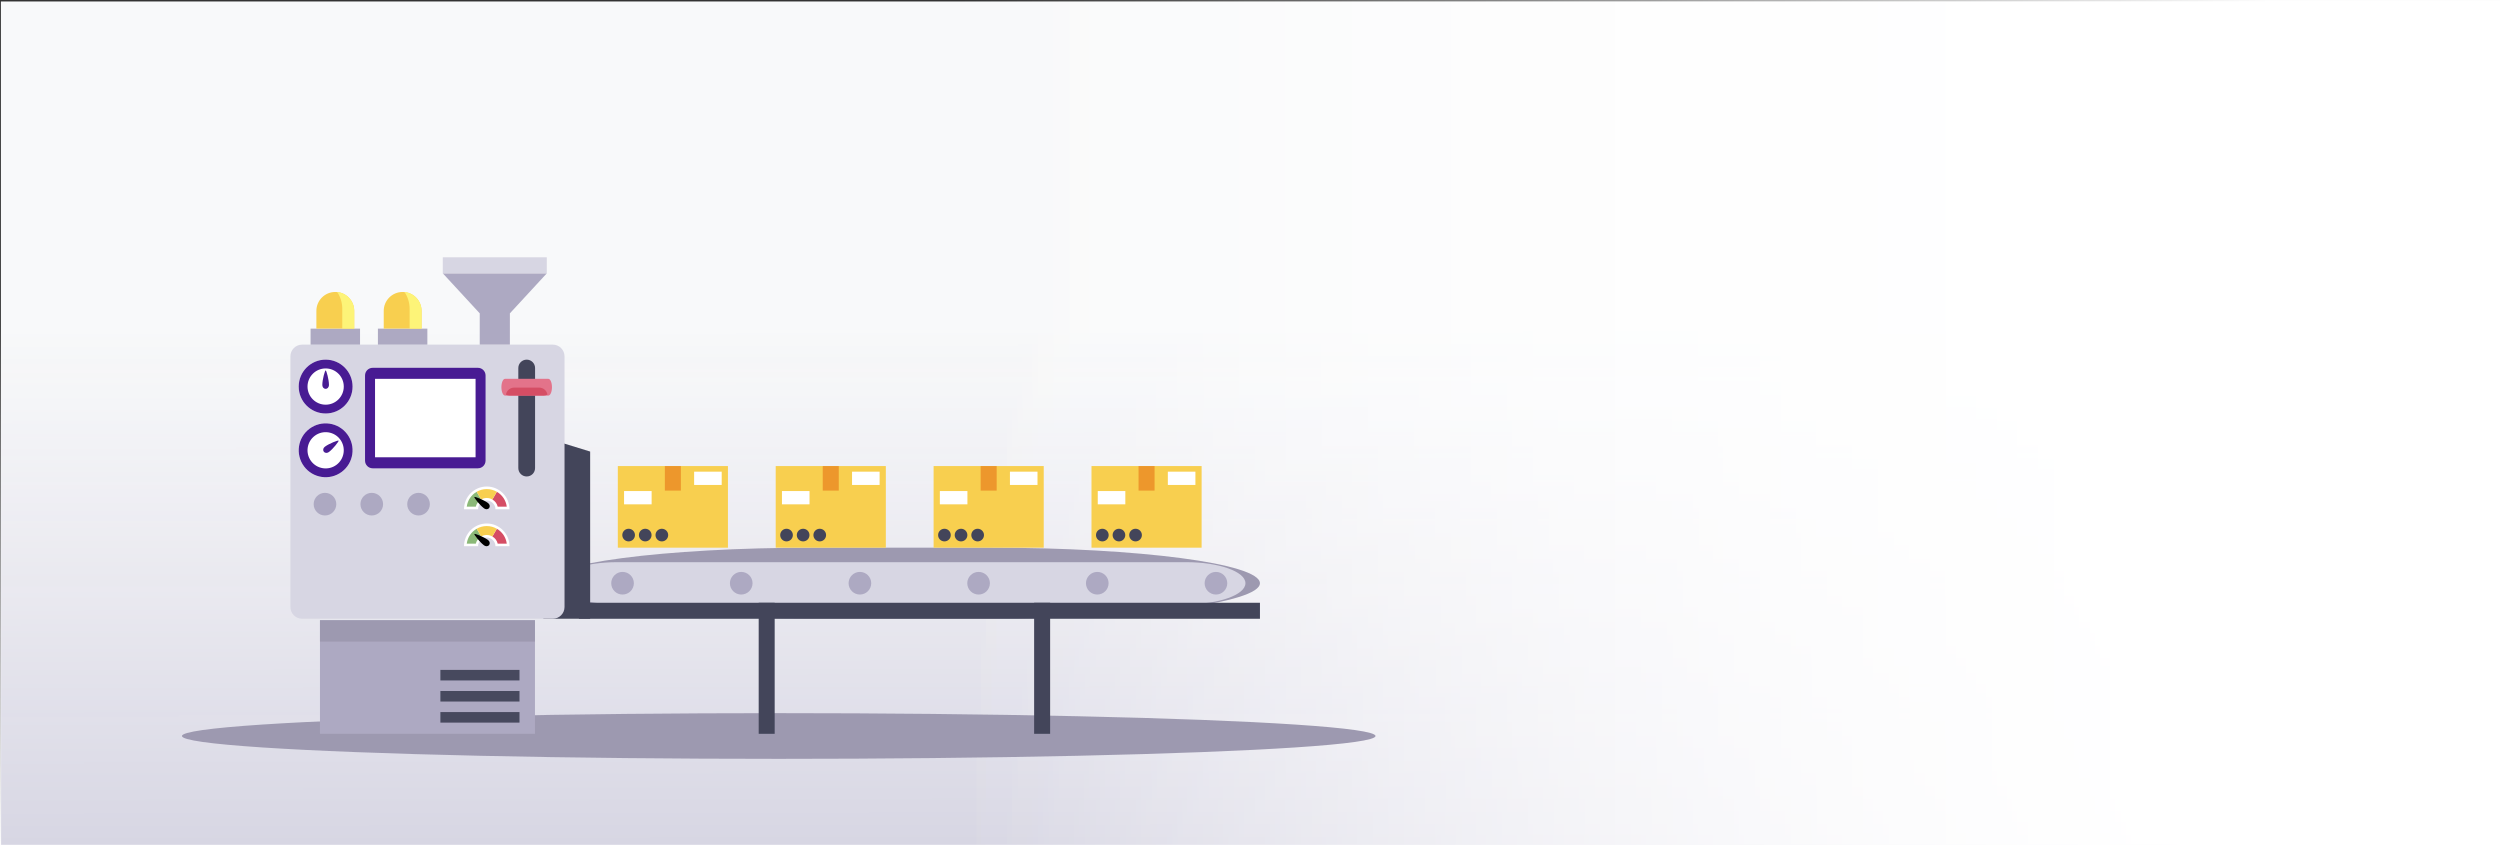
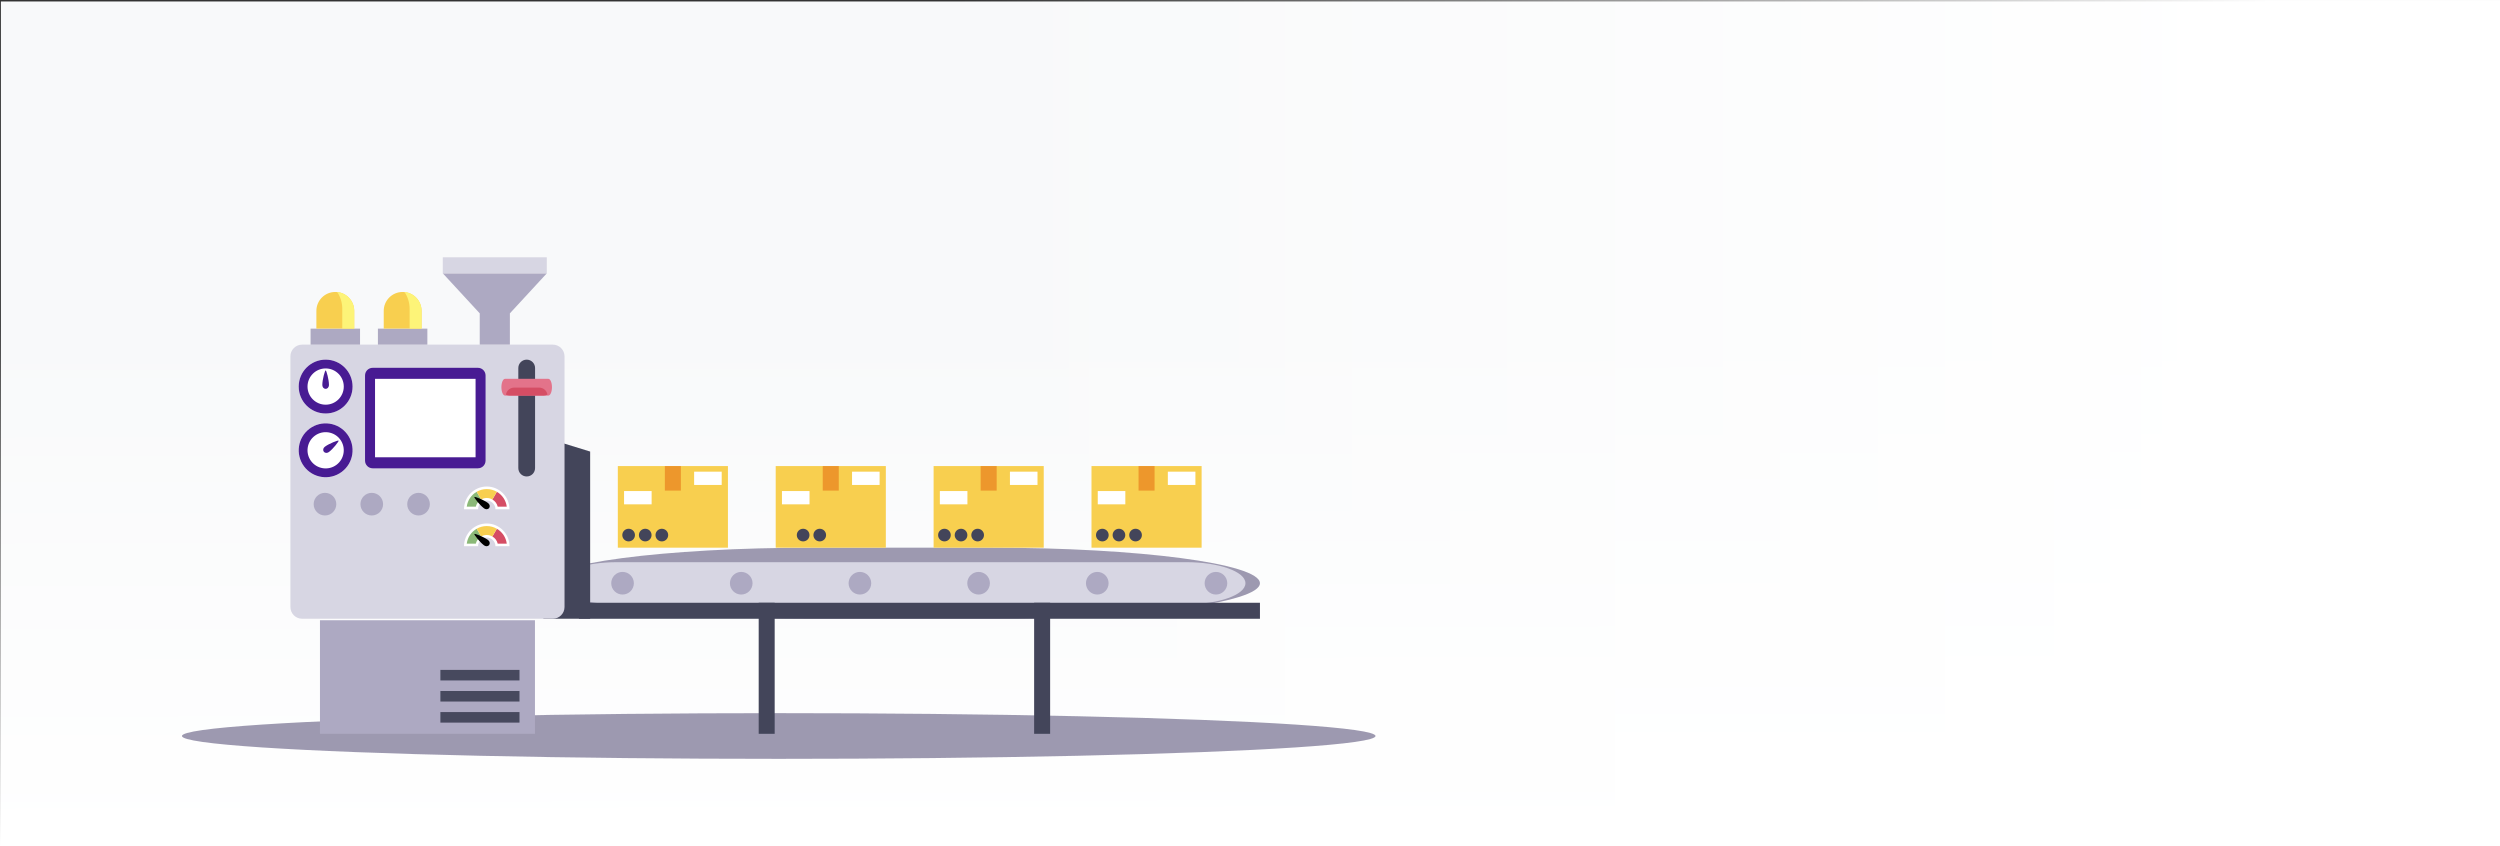
<svg xmlns="http://www.w3.org/2000/svg" xmlns:xlink="http://www.w3.org/1999/xlink" xml:space="preserve" width="1920px" height="650px" version="1.1" style="shape-rendering:geometricPrecision; text-rendering:geometricPrecision; image-rendering:optimizeQuality; fill-rule:evenodd; clip-rule:evenodd" viewBox="0 0 1920 650">
  <rect x="0" y="0" width="1920" height="650" fill="#333333" stroke="none" />
  <defs>
    <style type="text/css">
   
    .fil3 {fill:none}
    .fil14 {fill:black}
    .fil7 {fill:#43455A}
    .fil16 {fill:#47495E}
    .fil8 {fill:#481B93}
    .fil12 {fill:#8BB978}
    .fil6 {fill:#9D99B0}
    .fil11 {fill:#ADA9C2}
    .fil10 {fill:#D54D64}
    .fil2 {fill:#D7D6E3}
    .fil9 {fill:#E3738A}
    .fil17 {fill:#ED972C}
    .fil13 {fill:#F8CF4F}
    .fil0 {fill:#F8F9FA}
    .fil15 {fill:#FDF478}
    .fil5 {fill:white}
    .fil4 {fill:url(#id6)}
    .fil1 {fill:url(#id7)}
   
  </style>
    <clipPath id="id0">
      <path d="M0 650l1920 0 0 -650 -1920 0 0 650z" />
    </clipPath>
    <mask id="id1">
      <linearGradient id="id2" gradientUnits="userSpaceOnUse" x1="1240.26" y1="646.73" x2="1239.6" y2="248.92">
        <stop offset="0" style="stop-opacity:1; stop-color:white" />
        <stop offset="1" style="stop-opacity:0; stop-color:white" />
      </linearGradient>
      <rect style="fill:url(#id2)" x="0.24" y="0.68" width="1919.52" height="648.63" />
    </mask>
    <clipPath id="id3">
      <path d="M0 650l1920 0 0 -649.99 -1920 0 0 649.99z" />
    </clipPath>
    <mask id="id4">
      <linearGradient id="id5" gradientUnits="userSpaceOnUse" x1="1744.87" y1="230.44" x2="735.66" y2="230.44">
        <stop offset="0" style="stop-opacity:1; stop-color:white" />
        <stop offset="1" style="stop-opacity:0; stop-color:white" />
      </linearGradient>
-       <rect style="fill:url(#id5)" x="0.24" y="0.69" width="1919.52" height="648.62" />
    </mask>
    <linearGradient id="id6" gradientUnits="userSpaceOnUse" x1="1745.43" y1="230.11" x2="735.5" y2="230.11">
      <stop offset="0" style="stop-opacity:1; stop-color:white" />
      <stop offset="1" style="stop-opacity:0; stop-color:white" />
    </linearGradient>
    <linearGradient id="id7" gradientUnits="userSpaceOnUse" xlink:href="#id6" x1="1240.46" y1="647.86" x2="1239.8" y2="248.65">
  </linearGradient>
  </defs>
  <g id="Layer_x0020_1">
    <path class="fil0" d="M0.69 648.86c639.54,0 1279.08,0 1918.62,0l0 -647.73c-639.54,0 -1279.08,0 -1918.62,0l0 647.73z" />
    <polygon class="fil1" points="0,650 1920,650 1920,0 0,0 " />
    <g style="clip-path:url(#id0)">
      <g id="_1700392862272">
-         <path id="_1" class="fil2" style="mask:url(#id1)" d="M0.69 648.86c0,-215.91 0,-431.82 0,-647.73l1918.62 0c0,215.91 0,431.82 0,647.73l-1918.62 0z" />
+         <path id="_1" class="fil2" style="mask:url(#id1)" d="M0.69 648.86c0,-215.91 0,-431.82 0,-647.73c0,215.91 0,431.82 0,647.73l-1918.62 0z" />
      </g>
    </g>
    <polygon class="fil3" points="0,650 1920,650 1920,0 0,0 " />
    <polygon class="fil4" points="0,650 1920,650 1920,0.01 0,0.01 " />
    <g style="clip-path:url(#id3)">
      <g id="_1700392862368">
        <path id="_1_0" class="fil5" style="mask:url(#id4)" d="M1919.31 648.86c-639.54,0 -1279.08,0 -1918.62,0l0 -647.72c639.54,0 1279.08,0 1918.62,0l0 647.72z" />
      </g>
    </g>
    <polygon class="fil3" points="0,650 1920,650 1920,0.01 0,0.01 " />
    <g id="_1700392838560">
      <ellipse class="fil6" cx="598.06" cy="565.25" rx="458.32" ry="17.55" />
      <path class="fil6" d="M624.31 420.62l136.31 0c114.31,0 207.01,12.22 207.01,27.29l0 0.01c0,15.07 -92.7,27.29 -207.01,27.29l-136.31 0c-114.31,0 -207.01,-12.22 -207.01,-27.29l0 -0.01c0,-15.07 92.7,-27.29 207.01,-27.29z" />
      <path class="fil2" d="M473.95 431.75l437.05 0c25.13,0 45.5,7.24 45.5,16.16l0 0c0,8.92 -20.37,16.16 -45.5,16.16l-437.05 0c-25.13,0 -45.5,-7.24 -45.5,-16.16l0 0c0,-8.92 20.37,-16.16 45.5,-16.16z" />
      <polygon class="fil7" points="453.24,346.79 417.3,335.73 417.3,475.21 453.24,475.21 " />
      <path class="fil2" d="M232.05 264.67l192.48 0c4.99,0 9.03,4.04 9.03,9.02l0 192.49c0,4.98 -4.04,9.02 -9.03,9.02l-192.48 0c-4.98,0 -9.02,-4.04 -9.02,-9.02l0 -192.49c0,-4.98 4.04,-9.02 9.02,-9.02z" />
      <path class="fil5" d="M250.1 276.2c11.42,0 20.67,9.26 20.67,20.68 0,11.42 -9.25,20.68 -20.67,20.68 -11.43,0 -20.69,-9.26 -20.69,-20.68 0,-11.42 9.26,-20.68 20.69,-20.68z" />
      <path class="fil8" d="M250.1 276.2c11.42,0 20.67,9.26 20.67,20.68 0,11.42 -9.25,20.68 -20.67,20.68 -11.43,0 -20.69,-9.26 -20.69,-20.68 0,-11.42 9.26,-20.68 20.69,-20.68zm0 6.76c7.68,0 13.92,6.23 13.92,13.92 0,7.69 -6.24,13.92 -13.92,13.92 -7.69,0 -13.93,-6.23 -13.93,-13.92 0,-7.69 6.24,-13.92 13.93,-13.92z" />
      <path class="fil8" d="M250.1 284.45c0.59,0 2.54,7.21 2.54,11.04 0,4.21 -5.09,4.21 -5.09,0 0,-3.83 1.96,-11.04 2.55,-11.04l0 0z" />
      <path class="fil5" d="M250.1 325.14c11.42,0 20.67,9.26 20.67,20.69 0,11.42 -9.25,20.67 -20.67,20.67 -11.43,0 -20.69,-9.25 -20.69,-20.67 0,-11.43 9.26,-20.69 20.69,-20.69z" />
      <path class="fil8" d="M266.68 333.47c6.82,9.15 4.93,22.12 -4.23,28.94 -9.16,6.82 -22.12,4.93 -28.94,-4.23 -6.82,-9.16 -4.93,-22.12 4.23,-28.94 9.15,-6.82 22.12,-4.93 28.94,4.23l0 0zm-5.42 4.03c4.59,6.18 3.31,14.9 -2.85,19.49 -6.16,4.59 -14.88,3.31 -19.48,-2.85 -4.59,-6.16 -3.32,-14.88 2.84,-19.48 6.18,-4.59 14.9,-3.32 19.49,2.84l0 0z" />
      <path class="fil8" d="M260.06 338.4c0.35,0.47 -4.26,6.35 -7.33,8.64 -3.38,2.51 -6.43,-1.57 -3.04,-4.09 3.07,-2.29 10.02,-5.02 10.37,-4.55z" />
      <path class="fil8" d="M286.23 282.48l80.8 0c3.25,0 5.88,2.63 5.88,5.87l0 65.43c0,3.24 -2.63,5.88 -5.88,5.88l-80.8 0c-3.25,0 -5.88,-2.64 -5.88,-5.88l0 -65.43c0,-3.24 2.63,-5.87 5.88,-5.87z" />
      <rect class="fil5" x="288.03" y="290.95" width="77.21" height="60.24" />
      <path class="fil7" d="M404.49 276.2l0.01 0c3.55,0 6.44,2.88 6.44,6.43l-0.01 76.87c0.01,3.55 -2.88,6.43 -6.43,6.43l-0.01 0c-3.55,0 -6.43,-2.88 -6.43,-6.43l0 -76.87c0,-3.55 2.88,-6.43 6.43,-6.43z" />
      <g>
        <path class="fil9" d="M423.91 297.37l0 0c0,3.55 -1.25,6.44 -2.79,6.44l-33.26 0c-1.53,0 -2.78,-2.89 -2.78,-6.44l0 0c0,-3.55 1.25,-6.43 2.78,-6.43l33.26 0c1.54,0 2.79,2.88 2.79,6.43z" />
        <path class="fil10" d="M420.44 303.08c-0.89,0.46 -1.89,0.73 -2.96,0.73l-25.97 0c-1.07,0 -2.07,-0.27 -2.96,-0.73 0.49,-3.05 3.16,-5.41 6.35,-5.41l19.19 0c3.19,0 5.86,2.36 6.35,5.41l0 0z" />
      </g>
      <path class="fil11" d="M249.58 378.5c4.81,0 8.7,3.89 8.7,8.69 0,4.81 -3.89,8.7 -8.7,8.7 -4.8,0 -8.69,-3.89 -8.69,-8.7 0,-4.8 3.89,-8.69 8.69,-8.69zm35.93 0c4.8,0 8.7,3.89 8.7,8.69 0,4.81 -3.9,8.7 -8.7,8.7 -4.8,0 -8.69,-3.89 -8.69,-8.7 0,-4.8 3.89,-8.69 8.69,-8.69zm35.93 0c4.79,0 8.69,3.89 8.69,8.69 0,4.81 -3.9,8.7 -8.69,8.7 -4.81,0 -8.7,-3.89 -8.7,-8.7 0,-4.8 3.89,-8.69 8.7,-8.69z" />
      <path class="fil5" d="M373.82 373.64c9.65,0 17.46,7.81 17.46,17.45l-10.79 0c0,-3.68 -2.98,-6.66 -6.67,-6.66 -3.67,0 -6.66,2.98 -6.66,6.66l-10.79 0c0,-9.64 7.81,-17.45 17.45,-17.45z" />
      <path class="fil10" d="M378.14 383.62c2.04,1.17 3.55,3.15 4.1,5.5l6.95 0c-0.62,-4.89 -3.53,-9.07 -7.61,-11.43l-3.44 5.93z" />
      <path class="fil12" d="M358.47 389.12l6.95 0c0.55,-2.35 2.06,-4.33 4.1,-5.5l-3.44 -5.93c-4.08,2.36 -6.99,6.54 -7.61,11.43z" />
      <path class="fil13" d="M369.52 383.62c1.26,-0.74 2.74,-1.16 4.3,-1.16 1.58,0 3.06,0.42 4.32,1.16l3.44 -5.93c-2.28,-1.32 -4.93,-2.08 -7.76,-2.08 -2.81,0 -5.46,0.76 -7.74,2.08l3.44 5.93 0 0z" />
      <path class="fil5" d="M373.82 402.04c9.65,0 17.46,7.81 17.46,17.45l-10.79 0c0,-3.67 -2.98,-6.66 -6.67,-6.66 -3.67,0 -6.66,2.99 -6.66,6.66l-10.79 0c0,-9.64 7.81,-17.45 17.45,-17.45z" />
      <path class="fil10" d="M378.14 412.02c2.04,1.17 3.55,3.15 4.1,5.51l6.95 0c-0.62,-4.9 -3.53,-9.08 -7.61,-11.44l-3.44 5.93 0 0z" />
      <path class="fil12" d="M358.47 417.53l6.95 0c0.55,-2.36 2.06,-4.34 4.1,-5.51l-3.44 -5.93c-4.08,2.36 -6.99,6.54 -7.61,11.44l0 0z" />
      <path class="fil13" d="M369.52 412.02c1.26,-0.74 2.74,-1.15 4.3,-1.15 1.58,0 3.06,0.41 4.32,1.15l3.44 -5.93c-2.28,-1.32 -4.93,-2.08 -7.76,-2.08 -2.81,0 -5.46,0.76 -7.74,2.08l3.44 5.93 0 0z" />
      <path class="fil14" d="M364.28 410.07c-0.36,0.47 4.25,6.35 7.32,8.64 3.39,2.52 6.43,-1.57 3.05,-4.09 -3.08,-2.29 -10.02,-5.03 -10.37,-4.55z" />
      <path class="fil14" d="M364.28 381.67c-0.36,0.47 4.25,6.35 7.32,8.63 3.39,2.53 6.43,-1.56 3.05,-4.08 -3.08,-2.29 -10.02,-5.03 -10.37,-4.55z" />
      <rect class="fil11" x="238.52" y="252.39" width="37.99" height="12.29" />
      <rect class="fil11" x="290.23" y="252.39" width="37.99" height="12.29" />
      <path class="fil13" d="M309.23 224.23c8.02,0 14.52,6.5 14.52,14.52l0 13.64 -29.05 0 0 -13.64c0,-8.02 6.5,-14.52 14.53,-14.52z" />
      <path class="fil13" d="M257.51 224.23c8.02,0 14.53,6.5 14.53,14.52l0 13.64 -29.06 0 0 -13.64c0,-8.02 6.51,-14.52 14.53,-14.52z" />
      <path class="fil15" d="M310.66 224.23c7.35,0.72 13.09,6.92 13.09,14.46l0 13.63 -9.16 0 0 -15.12c0,-4.8 -1.45,-9.26 -3.93,-12.97z" />
      <path class="fil15" d="M258.94 224.23c7.35,0.72 13.1,6.92 13.1,14.46l0 13.63 -9.17 0 0 -15.12c0,-4.8 -1.44,-9.26 -3.93,-12.97z" />
      <polygon class="fil11" points="340.06,209.9 419.97,209.9 391.59,240.66 391.59,264.67 368.44,264.67 368.44,240.66 " />
      <rect class="fil2" x="340.06" y="197.61" width="79.89" height="12.29" />
      <rect class="fil11" x="245.73" y="476.35" width="165.12" height="87.22" />
      <rect class="fil16" x="338.22" y="546.87" width="60.76" height="8.1" />
      <rect class="fil16" x="338.22" y="530.68" width="60.76" height="8.1" />
      <rect class="fil16" x="338.22" y="514.48" width="60.76" height="8.1" />
-       <rect class="fil6" x="245.73" y="476.35" width="165.12" height="16.4" />
      <rect class="fil7" x="444.6" y="462.92" width="523.04" height="12.29" />
      <path class="fil7" d="M594.95 563.57l0 -100.65 -12.28 0 0 100.65 12.28 0 0 0zm211.55 0l0 -100.65 -12.29 0 0 100.65 12.29 0 0 0z" />
      <path class="fil11" d="M660.41 439.22c4.8,0 8.69,3.89 8.69,8.69 0,4.81 -3.89,8.7 -8.69,8.7 -4.8,0 -8.69,-3.89 -8.69,-8.7 0,-4.8 3.89,-8.69 8.69,-8.69z" />
      <path class="fil11" d="M569.26 439.22c4.81,0 8.7,3.89 8.7,8.69 0,4.81 -3.89,8.7 -8.7,8.7 -4.79,0 -8.69,-3.89 -8.69,-8.7 0,-4.8 3.89,-8.69 8.69,-8.69z" />
      <path class="fil11" d="M478.12 439.22c4.8,0 8.69,3.89 8.69,8.69 0,4.81 -3.89,8.7 -8.69,8.7 -4.81,0 -8.7,-3.89 -8.7,-8.7 0,-4.8 3.89,-8.69 8.7,-8.69z" />
      <path class="fil11" d="M933.85 439.22c4.8,0 8.69,3.89 8.69,8.69 0,4.81 -3.89,8.7 -8.69,8.7 -4.8,0 -8.7,-3.89 -8.7,-8.7 0,-4.8 3.9,-8.69 8.7,-8.69z" />
      <path class="fil11" d="M842.7 439.22c4.81,0 8.7,3.89 8.7,8.69 0,4.81 -3.89,8.7 -8.7,8.7 -4.8,0 -8.69,-3.89 -8.69,-8.7 0,-4.8 3.89,-8.69 8.69,-8.69z" />
      <path class="fil11" d="M751.56 439.22c4.8,0 8.69,3.89 8.69,8.69 0,4.81 -3.89,8.7 -8.69,8.7 -4.8,0 -8.7,-3.89 -8.7,-8.7 0,-4.8 3.9,-8.69 8.7,-8.69z" />
      <rect class="fil13" x="474.48" y="357.94" width="84.58" height="62.68" />
      <rect class="fil17" transform="matrix(2.77628E-15 0.052 -0.105 1.38815E-15 522.909 357.94)" width="362.38" height="117.22" />
      <g>
        <rect class="fil5" x="533.09" y="362.24" width="21.17" height="10.2" />
        <rect class="fil5" x="479.28" y="377.13" width="21.17" height="10.2" />
      </g>
      <path class="fil7" d="M508.29 406.08c2.69,0 4.88,2.17 4.88,4.86 0,2.68 -2.19,4.86 -4.88,4.86 -2.68,0 -4.86,-2.18 -4.86,-4.86 0,-2.69 2.18,-4.86 4.86,-4.86z" />
      <path class="fil7" d="M495.54 406.08c2.69,0 4.86,2.17 4.86,4.86 0,2.68 -2.17,4.86 -4.86,4.86 -2.68,0 -4.86,-2.18 -4.86,-4.86 0,-2.69 2.18,-4.86 4.86,-4.86z" />
      <path class="fil7" d="M482.79 406.08c2.69,0 4.86,2.17 4.86,4.86 0,2.68 -2.17,4.86 -4.86,4.86 -2.68,0 -4.87,-2.18 -4.87,-4.86 0,-2.69 2.19,-4.86 4.87,-4.86z" />
      <rect class="fil13" x="595.74" y="357.94" width="84.58" height="62.68" />
      <rect class="fil17" transform="matrix(2.77628E-15 0.052 -0.105 1.38815E-15 644.174 357.94)" width="362.38" height="117.22" />
      <g>
        <rect class="fil5" x="654.37" y="362.24" width="21.17" height="10.2" />
        <rect class="fil5" x="600.54" y="377.13" width="21.17" height="10.2" />
      </g>
      <path class="fil7" d="M629.57 406.08c2.68,0 4.86,2.17 4.86,4.86 0,2.68 -2.18,4.86 -4.86,4.86 -2.7,0 -4.87,-2.18 -4.87,-4.86 0,-2.69 2.17,-4.86 4.87,-4.86z" />
      <path class="fil7" d="M616.81 406.08c2.69,0 4.87,2.17 4.87,4.86 0,2.68 -2.18,4.86 -4.87,4.86 -2.69,0 -4.87,-2.18 -4.87,-4.86 0,-2.69 2.18,-4.86 4.87,-4.86z" />
-       <path class="fil7" d="M604.06 406.08c2.68,0 4.86,2.17 4.86,4.86 0,2.68 -2.18,4.86 -4.86,4.86 -2.69,0 -4.87,-2.18 -4.87,-4.86 0,-2.69 2.18,-4.86 4.87,-4.86z" />
      <rect class="fil13" x="717.01" y="357.94" width="84.58" height="62.68" />
      <rect class="fil17" transform="matrix(2.77628E-15 0.052 -0.105 1.38815E-15 765.448 357.94)" width="362.38" height="117.22" />
      <g>
        <rect class="fil5" x="775.63" y="362.24" width="21.17" height="10.2" />
        <rect class="fil5" x="721.81" y="377.13" width="21.17" height="10.2" />
      </g>
      <path class="fil7" d="M750.83 406.08c2.69,0 4.87,2.17 4.87,4.86 0,2.68 -2.18,4.86 -4.87,4.86 -2.68,0 -4.87,-2.18 -4.87,-4.86 0,-2.69 2.19,-4.86 4.87,-4.86z" />
      <path class="fil7" d="M738.08 406.08c2.69,0 4.86,2.17 4.86,4.86 0,2.68 -2.17,4.86 -4.86,4.86 -2.69,0 -4.87,-2.18 -4.87,-4.86 0,-2.69 2.18,-4.86 4.87,-4.86z" />
      <path class="fil7" d="M725.32 406.08c2.7,0 4.87,2.17 4.87,4.86 0,2.68 -2.17,4.86 -4.87,4.86 -2.68,0 -4.86,-2.18 -4.86,-4.86 0,-2.69 2.18,-4.86 4.86,-4.86z" />
      <rect class="fil13" x="838.27" y="357.94" width="84.58" height="62.68" />
      <rect class="fil17" transform="matrix(2.77628E-15 0.052 -0.105 1.38815E-15 886.714 357.94)" width="362.38" height="117.22" />
      <g>
        <rect class="fil5" x="896.9" y="362.24" width="21.17" height="10.2" />
        <rect class="fil5" x="843.08" y="377.13" width="21.17" height="10.2" />
      </g>
      <path class="fil7" d="M872.1 406.08c2.68,0 4.87,2.17 4.87,4.86 0,2.68 -2.19,4.86 -4.87,4.86 -2.69,0 -4.86,-2.18 -4.86,-4.86 0,-2.69 2.17,-4.86 4.86,-4.86z" />
      <path class="fil7" d="M859.35 406.08c2.68,0 4.86,2.17 4.86,4.86 0,2.68 -2.18,4.86 -4.86,4.86 -2.69,0 -4.86,-2.18 -4.86,-4.86 0,-2.69 2.17,-4.86 4.86,-4.86z" />
      <path class="fil7" d="M846.6 406.08c2.68,0 4.86,2.17 4.86,4.86 0,2.68 -2.18,4.86 -4.86,4.86 -2.69,0 -4.88,-2.18 -4.88,-4.86 0,-2.69 2.19,-4.86 4.88,-4.86z" />
    </g>
  </g>
</svg>